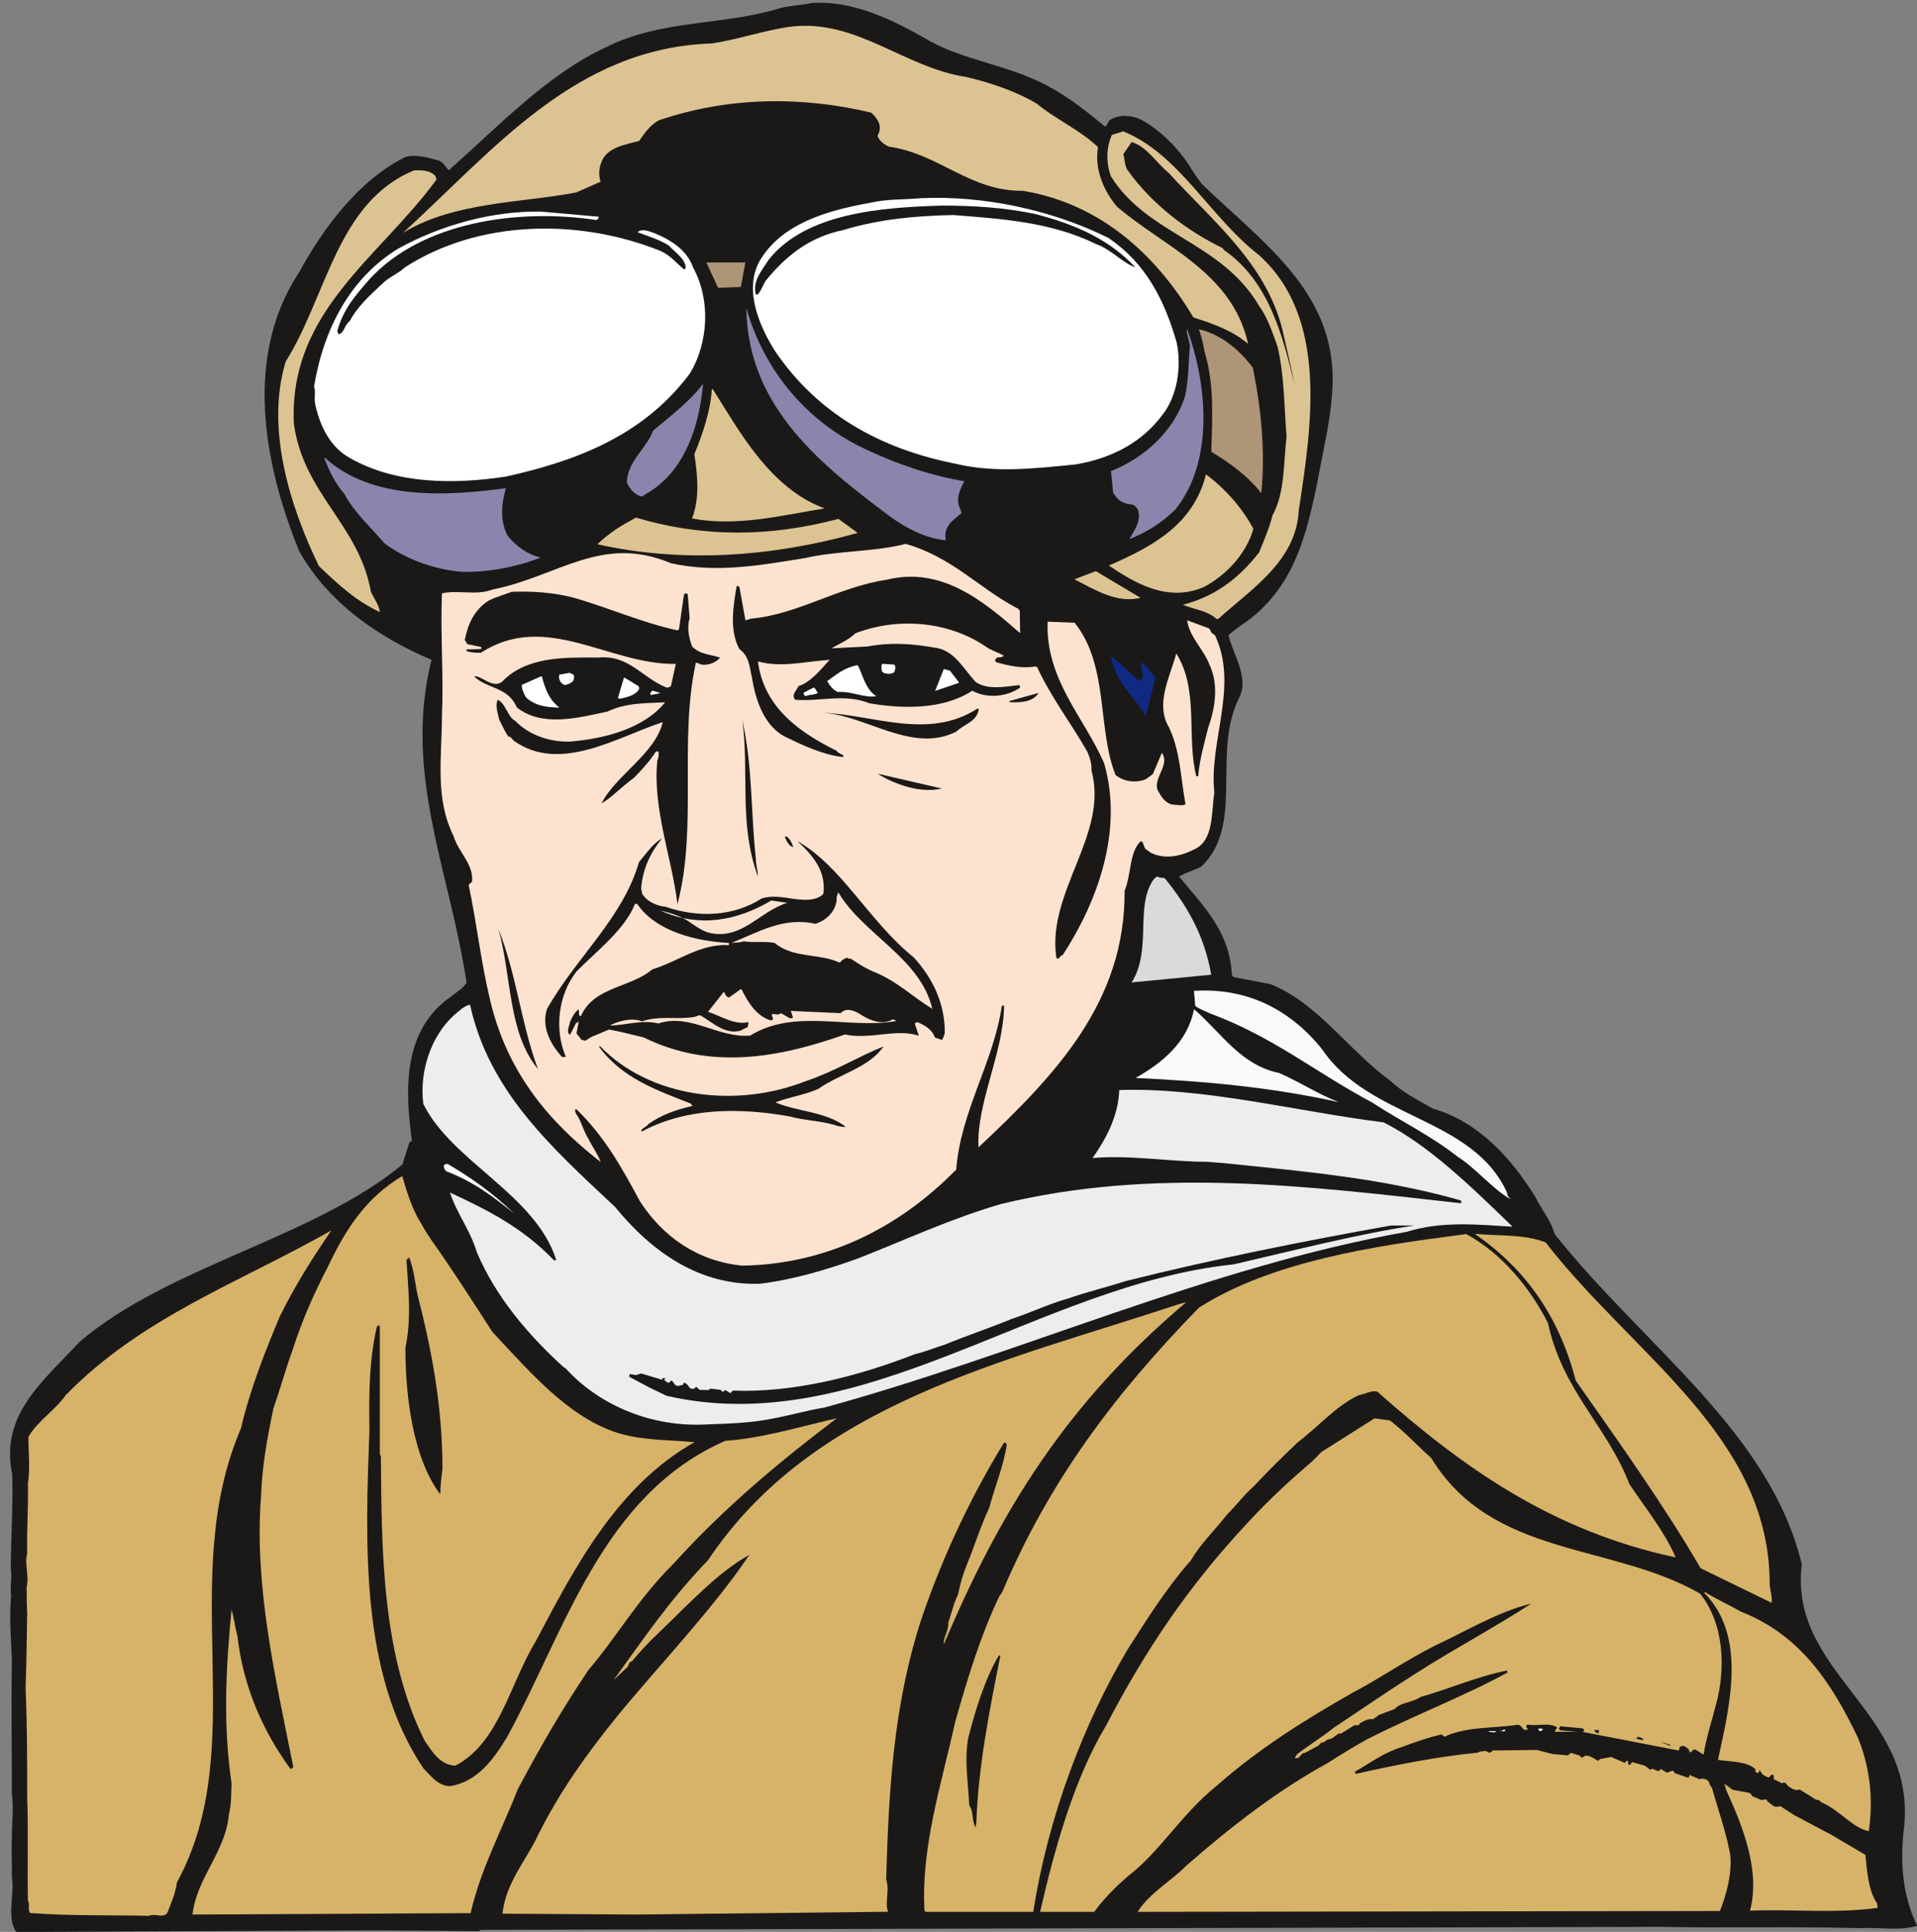
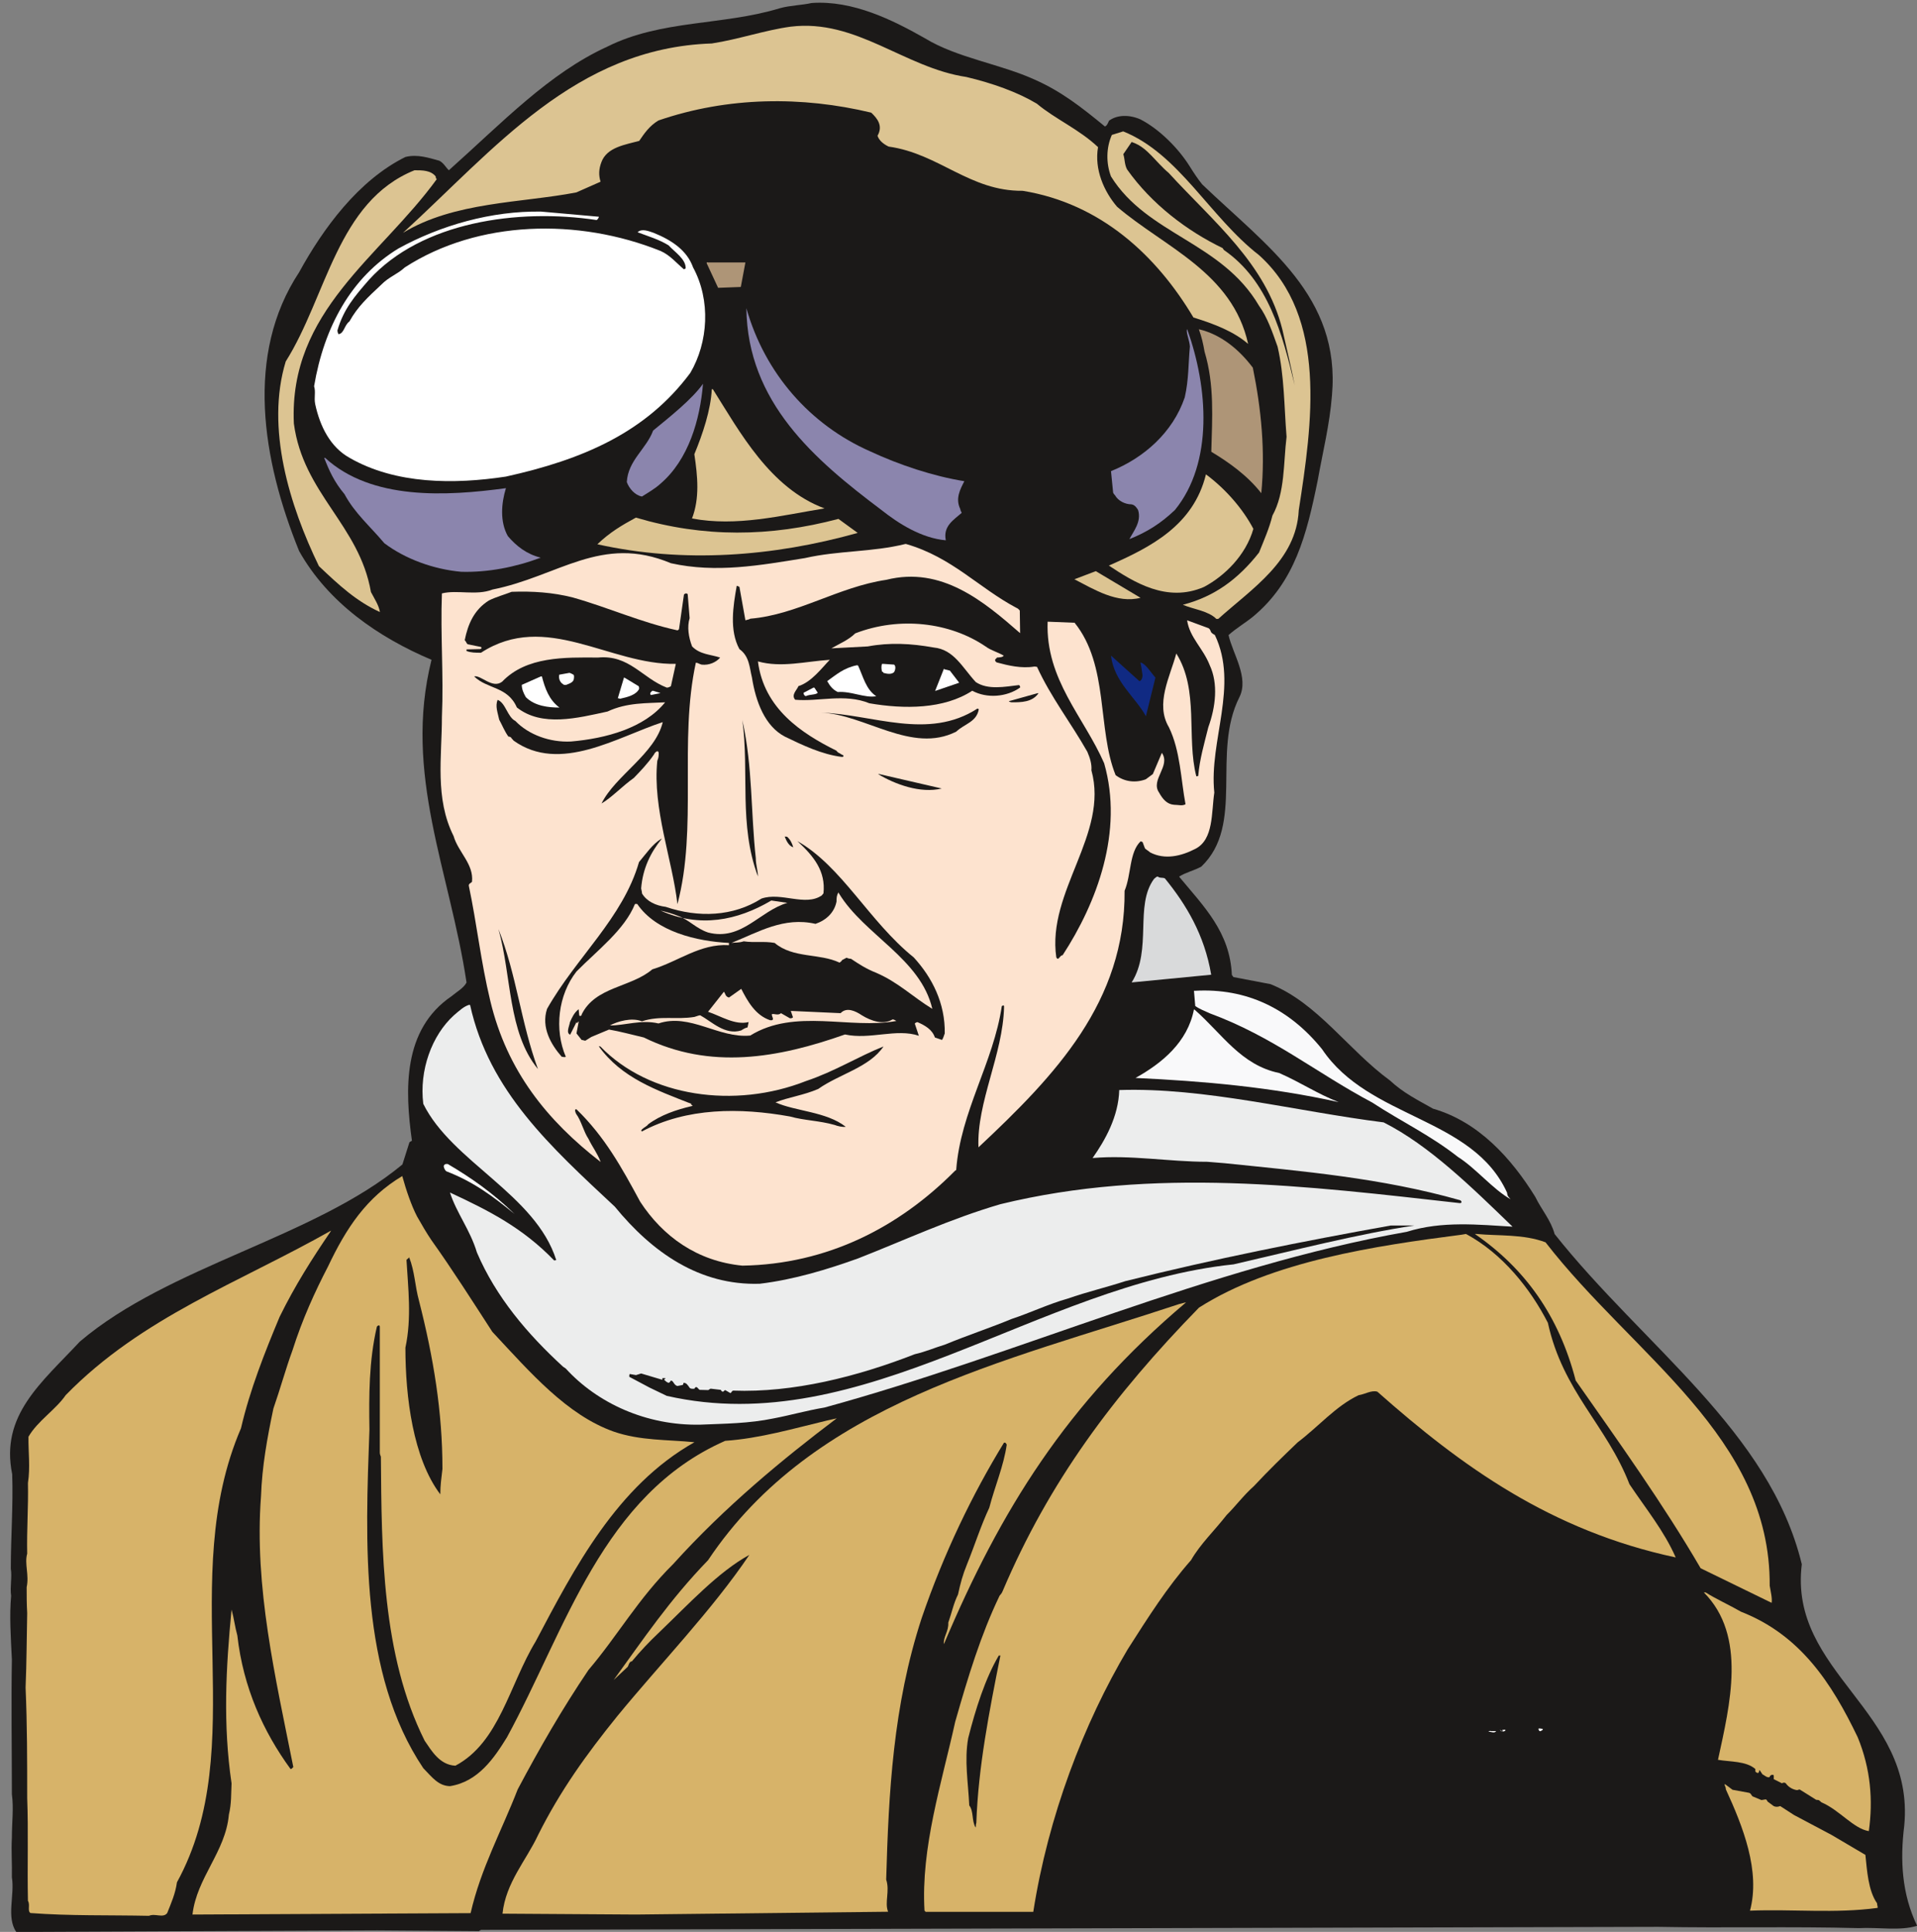
<svg xmlns="http://www.w3.org/2000/svg" xml:space="preserve" width="676.8" height="681.902" fill-rule="evenodd" stroke-linejoin="round" stroke-width="28.222" preserveAspectRatio="xMidYMid" version="1.2" viewBox="0 0 17907 18042">
  <rect x="0" y="0" width="17907" height="18042" fill="#808080" stroke="none" />
  <defs class="ClipPathGroup">
    <clipPath id="a" clipPathUnits="userSpaceOnUse">
      <path d="M0 0h17907v18042H0z" />
    </clipPath>
  </defs>
  <g class="SlideGroup">
    <g class="Slide" clip-path="url(#a)">
      <g class="Page">
        <g class="com.sun.star.drawing.ClosedBezierShape">
          <path fill="none" d="M94 25h17816v18019H94z" class="BoundingBox" />
          <path fill="#1B1918" d="M7582 28c386-27 759 160 1059 330 299 183 704 239 1027 387 246 109 434 256 653 436 17-5 28-28 38-53 76-58 193-58 294-13 173 89 351 265 458 435 38 61 76 119 119 172 605 580 1295 1044 1212 1971-21 272-87 534-133 793-104 513-215 947-601 1270-77 63-158 109-232 175 38 173 193 396 102 579-264 521 53 1192-356 1583-68 38-144 53-208 94 234 282 475 518 493 918 7 10 15 20 15 20l346 66c439 175 726 615 1115 899 129 120 261 183 403 264 425 122 732 463 955 823 59 122 145 216 181 348 833 1049 2009 1842 2309 3084-125 1013 1059 1366 957 2441-40 322-23 637 120 935-158 50-366 12-544 22-627-17-1252 0-1874-12l-10997 28c-3 5-15 5-18 12l-952-7-3371 15c-95-140-13-343-41-511 3-132-7-243 0-370 0-148 18-270 0-407 0-424-7-843 0-1257-10-208-24-407-7-594-12-87 10-173-3-254 0-298 23-590 13-882-113-551 272-853 632-1239 834-709 2185-968 3013-1654l66-208c8-3 13-10 23-13-66-475-89-1039 371-1351 48-41 111-74 139-127-155-1038-594-1947-327-3014-496-210-966-533-1237-1016-346-853-506-1836 0-2603 223-407 553-859 993-1077 112-28 218 8 317 35 41 21 61 64 89 89 501-447 935-906 1481-1155 505-252 1080-196 1610-358 102-28 206-28 298-49Z" />
        </g>
        <g class="com.sun.star.drawing.ClosedBezierShape">
          <path fill="none" d="M3764 240h7897v2974H3764z" class="BoundingBox" />
          <path fill="#DCC492" d="M7386 249c615-75 1062 384 1641 470 244 58 475 140 658 249 176 147 391 236 572 406-36 208 56 415 178 557 444 379 1077 613 1224 1281-132-115-313-186-511-247-343-576-863-1064-1595-1183-495 5-780-347-1252-413-48-23-89-56-104-101 53-92 0-161-59-216-646-155-1337-150-1987 73-86 51-135 125-180 191-127 35-302 58-353 198-26 68-26 124-8 183l-226 100c-511 99-1143 86-1620 378 850-775 1610-1728 2885-1769 249-38 495-124 737-157Z" />
        </g>
        <g class="com.sun.star.drawing.ClosedBezierShape">
          <path fill="none" d="M10344 1227h1898v4554h-1898z" class="BoundingBox" />
          <path fill="#DCC492" d="M10492 1227c522 210 806 797 1269 1156 643 579 496 1575 371 2381-22 473-437 732-752 1016h-18c-76-76-213-89-313-132 293-76 514-236 712-488 49-121 97-231 125-345 119-214 102-494 132-735-23-285-20-569-84-843-50-140-96-275-173-381-351-598-1043-662-1383-1208-47-124-45-269 8-388l106-33Z" />
        </g>
        <g class="com.sun.star.drawing.ClosedBezierShape">
          <path fill="none" d="M10493 1326h1602v2273h-1602z" class="BoundingBox" />
          <path fill="#1B1918" d="M10584 1331c135 48 211 182 333 284 417 456 907 844 1062 1463 38 172 82 348 115 520-115-482-249-979-661-1263-10-13-12-18-12-18-332-160-664-411-893-735-25-48-20-96-35-142l78-114 13 5Z" />
        </g>
        <g class="com.sun.star.drawing.ClosedBezierShape">
          <path fill="none" d="M2599 1590h1482v4127H2599z" class="BoundingBox" />
          <path fill="#DCC492" d="M3872 1590c73 0 152 0 198 58 0 10 2 20 10 25-529 729-1383 1231-1335 2282 87 656 611 946 720 1574 33 63 74 124 84 187-220-101-377-246-570-429-274-564-499-1291-310-1911 384-609 480-1494 1203-1786Z" />
        </g>
        <g class="com.sun.star.drawing.ClosedBezierShape">
          <path fill="none" d="M7033 1848h3978v2536H7033z" class="BoundingBox" />
-           <path fill="#FFF" d="M8601 1851c579-27 1222 107 1753 371 341 231 521 567 638 979 48 236 0 505-132 671-193 262-480 409-810 465-377 38-756 82-1119-5-719-142-1294-472-1687-1047-145-226-299-572-150-845 203-348 619-472 1034-546 168-38 320-28 473-43Z" />
        </g>
        <g class="com.sun.star.drawing.ClosedBezierShape">
          <path fill="none" d="M7053 1920h3555v834H7053z" class="BoundingBox" />
          <path fill="#1B1918" d="M8799 1920c285 0 579 17 869 78 382 99 692 237 938 499-122-43-226-168-368-218-422-207-883-235-1335-271-353 8-688 38-1029 141-315 66-531 239-724 476-26 46-38 81-64 117-2 2-7 10-25 10-37-127 63-235 119-326 351-443 1071-489 1619-506Z" />
        </g>
        <g class="com.sun.star.drawing.ClosedBezierShape">
-           <path fill="none" d="M2934 1976h3655v2519H2934z" class="BoundingBox" />
+           <path fill="none" d="M2934 1976v2519H2934z" class="BoundingBox" />
          <path fill="#FFF" d="m5053 1976 541 48c0 10-10 23-20 31-737-111-1636 17-2127 558-133 153-237 272-295 473 0 10 5 28 10 35 53-7 53-83 102-119 76-137 170-224 294-340 77-79 150-97 224-165 684-442 1619-463 2389-153 87 38 150 114 216 170 0 0 8 0 18-7 3-87-99-150-160-216-91-56-190-84-289-122 38-38 104-10 149 5 171 69 313 165 369 323 167 307 142 701-26 986-416 559-1009 810-1723 968-482 73-1027 73-1459-175-180-100-277-293-322-503-12-64 7-112-10-166 93-554 347-1017 787-1286 397-218 870-352 1332-345Z" />
        </g>
        <g class="com.sun.star.drawing.ClosedBezierShape">
          <path fill="none" d="M6601 2449h363v240h-363z" class="BoundingBox" />
          <path fill="#AE9577" d="M6613 2451h350l-43 229-212 8-107-230s0-14 12-7Z" />
        </g>
        <g class="com.sun.star.drawing.ClosedBezierShape">
          <path fill="none" d="M6971 2878h2038v2169H6971z" class="BoundingBox" />
          <path fill="#8B85AD" d="M6972 2878c172 608 595 1090 1156 1337 272 127 593 233 880 279-38 75-86 161-38 260 2 18 10 23 13 36-71 63-176 122-148 256-226-20-440-155-600-282-627-471-1253-1007-1263-1886Z" />
        </g>
        <g class="com.sun.star.drawing.ClosedBezierShape">
          <path fill="none" d="M10377 3076h866v1960h-866z" class="BoundingBox" />
          <path fill="#8B85AD" d="M11090 3076c195 541 246 1245-115 1687-134 127-260 206-425 272 38-74 115-163 81-272-10-15-27-48-63-53-58 0-124-33-152-84-11-10-18-25-18-25l-20-201c304-122 577-359 689-689 38-166 33-315 48-475-5-64-35-122-28-160h3Z" />
        </g>
        <g class="com.sun.star.drawing.ClosedBezierShape">
          <path fill="none" d="M11199 3076h599v1531h-599z" class="BoundingBox" />
          <path fill="#AE9577" d="M11204 3076c199 48 369 185 499 358 79 388 117 780 79 1172-132-168-306-290-467-387 8-312 31-623-63-935-13-76-28-140-53-208h5Z" />
        </g>
        <g class="com.sun.star.drawing.ClosedBezierShape">
          <path fill="none" d="M5855 3584h713v1054h-713z" class="BoundingBox" />
          <path fill="#8B85AD" d="M6567 3584c-28 336-135 709-398 934-55 50-114 81-172 119-64-10-120-74-142-135 12-204 182-308 246-481 151-124 362-290 466-437Z" />
        </g>
        <g class="com.sun.star.drawing.ClosedBezierShape">
          <path fill="none" d="M6464 3635h1239v1236H6464z" class="BoundingBox" />
          <path fill="#DCC492" d="M6659 3635c250 396 534 925 1043 1113-404 66-821 173-1238 94 73-188 53-394 22-600 79-191 153-412 163-607h10Z" />
        </g>
        <g class="com.sun.star.drawing.ClosedBezierShape">
          <path fill="none" d="M3027 4275h2025v1067H3027z" class="BoundingBox" />
          <path fill="#8B85AD" d="M3038 4277c434 396 1128 358 1688 282-43 140-58 313 18 448 81 94 175 168 307 201-236 89-495 139-742 132-259-23-524-120-719-267-136-162-275-278-372-458-94-112-142-216-190-340l10 2Z" />
        </g>
        <g class="com.sun.star.drawing.ClosedBezierShape">
          <path fill="none" d="M10358 4430h1351v1107h-1351z" class="BoundingBox" />
          <path fill="#DCC492" d="M11278 4440c174 132 331 311 430 499-71 248-269 440-460 542-348 152-659-46-890-199 389-171 790-374 907-852l13 10Z" />
        </g>
        <g class="com.sun.star.drawing.ClosedBezierShape">
          <path fill="none" d="M5580 4834h2433v354H5580z" class="BoundingBox" />
          <path fill="#DCC492" d="M5940 4834c634 188 1253 181 1892 12l180 131c-793 222-1626 285-2432 106 116-111 226-176 360-249Z" />
        </g>
        <g class="com.sun.star.drawing.ClosedBezierShape">
          <path fill="none" d="M4115 5079h7323v6742H4115z" class="BoundingBox" />
          <path fill="#FDE3CF" d="M8469 5082c425 124 671 406 1024 594 10 3 23 13 33 26l3 211c-338-295-732-628-1250-498-447 66-833 327-1270 363-15 10-33 10-46 15l-56-312c-7-3-18-10-25-10-33 185-71 416 25 591 94 67 94 173 117 265 36 228 122 455 307 552 163 79 346 167 534 190 15 0 18-10 10-17-5 0-23-11-33-18-10-3-23-13-28-23-330-163-678-395-734-834 218 61 442 0 671-15-74 76-171 208-293 246-12 35-71 81-30 127 218 20 462-61 693 33 326 56 696 56 961-117 137 74 322 59 447-30 0-8 0-18-11-23-129 15-289 48-403-28-125-135-204-305-394-323-211-38-412-48-615-10l-340 18c71-41 162-79 223-140 414-160 884-104 1217 122 51 38 114 53 170 86-10 16-38 16-63 18-5 8-11 10-18 21 0 10 7 22 18 25 104 28 228 58 349 38 2 0 12 0 25 3 130 284 315 520 470 793 25 58 43 117 38 173 165 597-417 1130-328 1747 21 38 31-20 59-20 320-490 571-1156 388-1793-188-431-548-781-528-1322l252 10c322 399 210 994 383 1423 84 64 188 74 282 39l66-49 84-198c86 122-109 252-26 371 34 61 74 109 140 114 41 0 76 13 107-5-43-228-48-500-155-719-130-219 10-470 69-689 215 343 93 783 187 1147 8 0 13 0 18-5 13-155 56-300 94-453 69-191 94-407 13-580-61-157-188-259-211-419l201 74c10 8 15 15 20 30 5 16 25 26 38 33 226 473-56 987-5 1472-28 188-5 439-178 526-132 68-284 104-421 33-16-15-38-26-49-38l-22-59c-6-2-6-2-18-7-107 101-87 312-150 462 8 1036-645 1722-1365 2396-18-419 229-867 239-1311 0-16-3-18-21-8-78 528-386 986-426 1530 0 3-8 3-16 13-520 523-1188 868-1981 881-424-41-744-274-955-597-174-322-331-607-595-863-23-5-10 30-3 43 49 66 69 165 115 233 38 79 83 133 114 216-501-388-874-849-1031-1504-89-369-125-717-201-1077 0-21 18-21 30-36 18-165-129-277-172-427-177-353-109-739-109-1113 17-396-15-765 0-1153 142-36 322 23 472-36 615-122 1018-519 1667-246 424 94 831 20 1252-48 318-72 625-54 940-132l10 2Z" />
        </g>
        <g class="com.sun.star.drawing.ClosedBezierShape">
          <path fill="none" d="M10036 5334h619v264h-619z" class="BoundingBox" />
          <path fill="#DCC492" d="m10236 5334 418 249c-219 56-433-78-618-173l200-76Z" />
        </g>
        <g class="com.sun.star.drawing.ClosedBezierShape">
          <path fill="none" d="M4341 5525h2387v2920H4341z" class="BoundingBox" />
          <path fill="#1B1918" d="M4780 5527c193-7 383 5 571 53 339 96 631 231 977 307 2 0 12-5 15-12l46-323s10-8 15-10c10 0 20 2 20 10l18 221c-25 81-10 178 23 264 74 76 170 74 262 104-36 43-102 74-173 66-26-7-36-18-54-18-160 736 18 1539-172 2255-46-411-234-892-188-1339 13-28 13-53 13-74-6-35-39 0-44 15-56 82-129 158-188 219-111 79-203 180-302 239 127-259 501-463 572-760-422 137-959 483-1393 173-8-8-10-13-18-20-5-11-15-18-31-18-35-48-58-107-86-158-15-71-38-124-15-185 76 28 91 160 167 198 122 127 321 201 519 191 326-28 684-125 879-366-170 10-355 0-538 86-280 61-613 147-847-38-86-198-277-170-399-290 64-15 171 120 262 49 226-237 587-227 895-225 292-28 412 192 643 281 15 0 28-8 38-13l46-209c-618 12-1213-498-1820-104-53 0-92 0-135-16v-15l125-3c12 0 20-10 10-20l-125-25c-10-8-15-28-27-38 30-150 88-285 226-371 66-33 144-54 213-81Z" />
        </g>
        <g class="com.sun.star.drawing.ClosedBezierShape">
          <path fill="none" d="M10378 6124h417v566h-417z" class="BoundingBox" />
          <path fill="#102A83" d="m10385 6129 258 232c23-3 33-43 28-66-5-45-11-72-18-108 48 10 94 90 140 141l-89 361c-97-178-296-318-326-565l7 5Z" />
        </g>
        <g class="com.sun.star.drawing.ClosedBezierShape">
          <path fill="none" d="M8234 6200h131v94h-131z" class="BoundingBox" />
          <path fill="#FFF" d="m8252 6200 100 7c20 15 10 54 0 70-25 23-64 17-100 7 0-7-2-7-13-12-5-21-9-47 0-72h13Z" />
        </g>
        <g class="com.sun.star.drawing.ClosedBezierShape">
          <path fill="none" d="M7727 6213h459v294h-459z" class="BoundingBox" />
          <path fill="#FFF" d="M8015 6215c48 103 73 223 170 287-104 20-235-49-359-39-51-25-74-59-99-102 86-61 154-123 277-148l11 2Z" />
        </g>
        <g class="com.sun.star.drawing.PolyPolygonShape">
          <path fill="none" d="M8735 6245h226v209h-226z" class="BoundingBox" />
          <path fill="#FFF" d="m8824 6251 49 12 87 113-225 77 82-207 7 5Z" />
        </g>
        <g class="com.sun.star.drawing.ClosedBezierShape">
          <path fill="none" d="M5222 6284h142v114h-142z" class="BoundingBox" />
          <path fill="#FFF" d="M5319 6284c5 0 27 10 34 15 13 2 10 34 5 52-12 26-46 36-72 46-13 0-23 0-25-7-27-13-46-52-37-89l95-17Z" />
        </g>
        <g class="com.sun.star.drawing.ClosedBezierShape">
          <path fill="none" d="M4874 6317h354v292h-354z" class="BoundingBox" />
          <path fill="#FFF" d="M5052 6317h10c28 110 67 220 164 291-100 0-230-13-314-97-23-39-38-77-38-115l178-79Z" />
        </g>
        <g class="com.sun.star.drawing.ClosedBezierShape">
          <path fill="none" d="M5771 6327h200v200h-200z" class="BoundingBox" />
          <path fill="#FFF" d="m5839 6332 126 76c5 5 5 15 5 26-28 56-106 76-179 92-10-5-20-5-20-5l58-194 10 5Z" />
        </g>
        <g class="com.sun.star.drawing.ClosedBezierShape">
          <path fill="none" d="M7506 6421h134v81h-134z" class="BoundingBox" />
          <path fill="#FFF" d="m7608 6423 31 47c-21 21-73 13-111 31-15-2-22-18-22-31l94-49 8 2Z" />
        </g>
        <g class="com.sun.star.drawing.ClosedBezierShape">
          <path fill="none" d="M6073 6452h98v40h-98z" class="BoundingBox" />
          <path fill="#FFF" d="m6103 6452 67 21-90 18c-14-16 0-29 13-39h10Z" />
        </g>
        <g class="com.sun.star.drawing.ClosedBezierShape">
          <path fill="none" d="M9423 6473h279v87h-279z" class="BoundingBox" />
          <path fill="#1B1918" d="M9691 6474h10c-58 85-163 85-251 85-20-2-27-10-27-10l268-75Z" />
        </g>
        <g class="com.sun.star.drawing.ClosedBezierShape">
          <path fill="none" d="M7666 6617h1478v281H7666z" class="BoundingBox" />
          <path fill="#1B1918" d="m9141 6622 2 2c-20 119-134 136-211 209-417 210-851-163-1266-178 483 15 1004 262 1465-38l10 5Z" />
        </g>
        <g class="com.sun.star.drawing.ClosedBezierShape">
          <path fill="none" d="M6934 6721h147v1465h-147z" class="BoundingBox" />
          <path fill="#1B1918" d="M6936 6733c95 429 77 855 124 1281 0 64 20 117 20 171-181-486-79-969-146-1464l2 12Z" />
        </g>
        <g class="com.sun.star.drawing.ClosedBezierShape">
          <path fill="none" d="M8202 7228h596v151h-596z" class="BoundingBox" />
          <path fill="#1B1918" d="m8212 7229 585 135c-198 48-435-38-595-135h10Z" />
        </g>
        <g class="com.sun.star.drawing.ClosedBezierShape">
          <path fill="none" d="M7330 7813h81v101h-81z" class="BoundingBox" />
          <path fill="#1B1918" d="m7342 7813 11 2c28 25 45 57 57 98-41-13-63-57-80-100h12Z" />
        </g>
        <g class="com.sun.star.drawing.ClosedBezierShape">
          <path fill="none" d="M5093 7833h3734v2044H5093z" class="BoundingBox" />
          <path fill="#1B1918" d="M6180 7835c-100 124-176 272-191 462 3 21 8 31 8 47 45 76 132 114 221 125 307 104 630 91 895-77 185-64 409 77 564-30 5-8 15-18 15-18 23-209-92-349-244-489 417 237 668 748 1087 1086 173 188 295 430 290 710-8 22-16 50-26 61l-66-23c-25-74-91-112-162-143-8 0-16 3-26 13l38 114c-210-71-454 39-690-12-625 221-1259 333-1879 28-119-28-221-56-325-74l-165 69-56 35c-10 0-25-7-35-7l-48-61 20-105c-5-25-10 28-20 0l-59 117c-41-17-8-78-2-117 20-45 38-86 81-121l5 50c0 26 28 8 23 0 127-262 462-252 660-422 244-74 447-242 716-226v-21c-299-15-680-104-856-363-10-2-12-2-22 0-97 241-351 432-546 630-171 218-209 540-100 796-12 8-25 0-38 0-99-112-194-274-137-447 272-481 709-849 859-1371 73-86 122-163 208-218l3 2Z" />
        </g>
        <g class="com.sun.star.drawing.ClosedBezierShape">
          <path fill="none" d="M10571 8186h744v990h-744z" class="BoundingBox" />
          <path fill="#D9DADB" d="M10815 8186c18 17 44 7 66 17 199 244 370 527 433 900l-743 72c194-308 25-718 209-967 15-12 23-22 35-22Z" />
        </g>
        <g class="com.sun.star.drawing.ClosedBezierShape">
          <path fill="none" d="M6833 8334h1877v1089H6833z" class="BoundingBox" />
          <path fill="#FDE3CF" d="M7837 8344c236 388 763 608 872 1078-183-112-317-247-522-336-96-38-162-81-238-132-11 0-26-2-41-10l-43 23c-3 10-10 13-23 23-186-89-434-38-606-184-101-18-190 0-289-15-41 15-87 10-114 15 254-102 488-246 785-178 102-35 176-107 196-208 0-36 2-59 18-86l5 10Z" />
        </g>
        <g class="com.sun.star.drawing.ClosedBezierShape">
          <path fill="none" d="M6170 8410h1186v315H6170z" class="BoundingBox" />
          <path fill="#FDE3CF" d="m7205 8410 150 22c-259 75-428 358-740 277-114-38-174-116-278-154-56-23-112-38-167-51 366 164 717 94 1035-94Z" />
        </g>
        <g class="com.sun.star.drawing.ClosedBezierShape">
          <path fill="none" d="M4656 8677h370v1308h-370z" class="BoundingBox" />
          <path fill="#1B1918" d="M4656 8677c170 427 209 872 369 1307-283-344-245-870-369-1307Z" />
        </g>
        <g class="com.sun.star.drawing.ClosedBezierShape">
          <path fill="none" d="M5697 9235h2678v440H5697z" class="BoundingBox" />
          <path fill="#FDE3CF" d="M6924 9235c59 115 132 247 270 293h17c21-8 0-31-2-54 13-15 58 16 86-12l84 48c8 0 23 0 28-10l-20-59 465 21c56-59 138-21 199 20 86 53 200 92 287 38 10 0 25 8 35 15-434 80-946-122-1365 136-297 28-561-212-857-113-160-38-312 19-454 19 71-39 205-77 299-39 170-56 323-13 491-41 26-7 39-15 54-15 104 56 231 189 383 141 23-16 46-26 59-28l10-50c-127 32-257-55-379-96l148-187c15 16 12 46 48 54l114-81Z" />
        </g>
        <g class="com.sun.star.drawing.ClosedBezierShape">
          <path fill="none" d="M11152 9251h2960v1951h-2960z" class="BoundingBox" />
          <path fill="#F9F9FA" d="M11163 9253c482-27 882 168 1187 546 439 654 1405 629 1728 1340 3 35 13 38 33 61-165-92-325-290-493-396-260-204-526-328-801-508-521-276-924-614-1515-832-50-23-99-41-137-69l-12-142h10Z" />
        </g>
        <g class="com.sun.star.drawing.ClosedBezierShape">
          <path fill="none" d="M3947 9385h10184v3922H3947z" class="BoundingBox" />
          <path fill="#ECEDED" d="M4379 9385h12c178 807 757 1328 1352 1884 350 428 793 738 1354 720 320-38 635-135 917-236 435-170 859-369 1331-507 1435-350 2864-170 4291-10 31 0 10-28 0-28-736-208-1465-269-2198-345l-160-13c-358 0-719-66-1072-35 117-166 242-387 249-635 798-26 1645 198 2470 302 427 216 821 604 1204 974-312-18-658-56-988 48-1842 325-3626 1145-5439 1641-168 28-315 71-473 101-236 49-457 49-688 59-504 10-961-201-1256-524-15-10-25-17-25-17-333-305-627-651-805-1067-64-213-188-364-252-560 366 170 681 331 973 634 0 0 10 0 20-3-193-613-975-918-1242-1459-39-312 79-640 287-828 54-46 89-79 138-96Z" />
        </g>
        <g class="com.sun.star.drawing.ClosedBezierShape">
          <path fill="none" d="M10607 9426h1899v868h-1899z" class="BoundingBox" />
          <path fill="#F9F9FA" d="M11163 9433c256 226 430 514 786 588 198 86 358 195 556 272-630-140-1258-196-1898-226 243-135 487-332 546-641l10 7Z" />
        </g>
        <g class="com.sun.star.drawing.ClosedBezierShape">
          <path fill="none" d="M5593 9771h2661v797H5593z" class="BoundingBox" />
          <path fill="#1B1918" d="M5608 9773c457 473 1257 585 1921 323 267-89 488-229 724-323-132 196-412 257-610 397-137 59-274 76-399 125 186 84 475 86 656 228-26 5-74-5-104-17-143-41-282-41-417-79-466-84-966-84-1383 140-25-18 46-44 59-67 114-86 264-137 406-170 28-5-25-15 0-20-330-130-655-242-868-539l15 2Z" />
        </g>
        <g class="com.sun.star.drawing.ClosedBezierShape">
          <path fill="none" d="M4145 10871h662v467h-662z" class="BoundingBox" />
          <path fill="#FFF" d="M4183 10871c213 125 417 267 623 466-198-161-377-298-636-398-10-5-25-30-25-51 5-10 10-15 20-17h18Z" />
        </g>
        <g class="com.sun.star.drawing.ClosedBezierShape">
          <path fill="none" d="M1797 10983h6020v6898H1797z" class="BoundingBox" />
          <path fill="#D7B369" d="M3758 10985c36 130 84 272 138 376 48 84 86 150 134 221 201 282 386 574 569 856 357 383 697 777 1134 932 249 86 505 74 754 99-726 409-1122 1177-1483 1860-247 407-339 943-750 1161-148-7-224-142-287-233-402-803-402-1781-409-2651 0-7-10-20-10-38v-1176c0-28-28-7-28 0-74 320-74 643-69 960-38 1047-91 2277 503 3161 86 89 142 165 249 168 264-41 414-264 533-457 550-1009 890-2262 2038-2768 323-22 643-116 953-190 38-8 61-13 89-20-501 378-1044 825-1527 1360-330 327-518 668-792 990-247 366-455 727-661 1115-151 389-344 737-440 1156l-2598 13c40-346 309-585 340-933 25-106 20-190 25-292-81-548-53-1079 0-1623 23 82 31 160 54 242 55 487 243 899 497 1247 13 0 18-13 26-18-168-841-366-1684-302-2528 10-282 58-546 116-821 64-183 115-371 178-543 94-295 209-546 333-785 170-358 358-643 693-843v2Z" />
        </g>
        <g class="com.sun.star.drawing.ClosedBezierShape">
          <path fill="none" d="M5878 11445h7335v1668H5878z" class="BoundingBox" />
          <path fill="#1B1918" d="M12992 11445h220c-523 78-1137 236-1689 363-1832 190-3455 1647-5295 1228l-160-77-190-101c0-10 0-21 5-26l58 10 48-15 198 59v-16h26c15 6-26 11 0 23 2 5 12 13 30 21 13 0 21-16 23-21 26 0 26 41 61 51l51-10s7-10 7-20c28 0 39 22 56 45 5 10 23 13 46 10 3-7 5-10 13-15 18 0 18 15 35 26l79 2c10 0 10-10 25-13l94 11c3 2 3 12 16 17 15 0 12-10 25-15l48 28c11-2 11-18 26-23 559 21 1156-129 1697-340 102-23 186-61 280-89 208-86 432-160 627-241 173-57 341-138 521-189 183-64 358-104 538-163 831-208 1660-373 2481-520Z" />
        </g>
        <g class="com.sun.star.drawing.ClosedBezierShape">
          <path fill="none" d="M239 11493h2854v6400H239z" class="BoundingBox" />
          <path fill="#D7B369" d="M3087 11503c-173 254-330 500-475 795-140 335-277 680-361 1041-608 1413 99 2970-598 4240-15 107-53 191-91 287-38 51-112 0-170 26-374-8-737 2-1108-26-30-22 0-76-23-114-7-328 5-643-7-960 0-351 0-688-15-1031 10-237 10-470 15-696-5-87-5-163-5-242 25-114-22-219 5-313-5-226 12-439 7-660 23-150 3-285 5-432 84-147 254-252 348-389 712-729 1622-1051 2478-1536l-5 10Z" />
        </g>
        <g class="com.sun.star.drawing.ClosedBezierShape">
          <path fill="none" d="M8632 11524h7023v6332H8632z" class="BoundingBox" />
          <path fill="#D7B369" d="m13653 11531 41-7c339 182 600 508 765 830 140 643 549 956 762 1507 153 229 323 435 432 684-1166-249-2000-851-2787-1548-56-16-112 23-175 33-214 102-371 290-569 440-143 137-267 257-409 409-97 86-176 193-254 269-117 150-247 272-333 422-224 254-399 531-592 833-412 694-743 1561-882 2452H8648c-7 0-2-7-12-10-35-589 160-1191 287-1766 122-427 239-811 414-1176 18-21 20-23 30-46 432-1016 1030-1822 1833-2645 683-435 1648-577 2453-681Z" />
        </g>
        <g class="com.sun.star.drawing.ClosedBezierShape">
          <path fill="none" d="M13776 11524h2776v3446h-2776z" class="BoundingBox" />
          <path fill="#D7B369" d="M13792 11524c211 20 437 0 645 78 821 1059 2104 1817 2094 3207 10 58 25 119 18 160l-663-323c-348-597-766-1181-1167-1753-158-610-478-1049-942-1369h15Z" />
        </g>
        <g class="com.sun.star.drawing.ClosedBezierShape">
          <path fill="none" d="M3787 11740h347v2217h-347z" class="BoundingBox" />
          <path fill="#1B1918" d="M3822 11742c53 135 53 264 92 406 135 530 219 1035 219 1570-10 86-20 152-20 238-255-337-326-910-326-1370 60-279 25-559 10-819 5-10 23-15 25-27v2Z" />
        </g>
        <g class="com.sun.star.drawing.ClosedBezierShape">
          <path fill="none" d="M4694 12164h6385v5717H4694z" class="BoundingBox" />
          <path fill="#D7B369" d="M11072 12164h6c-1113 939-1733 1943-2261 3191-8-66 46-120 41-201 35-99 48-176 91-263 23-106 43-182 86-287 69-170 127-355 206-523 53-203 135-391 163-589-5-10-10-23-26-18-294 480-561 1031-769 1639-267 818-308 1631-331 2441 36 105-17 214 18 300l-2355 26-1247-8c30-290 223-500 332-734 206-412 450-752 742-1113 411-500 884-988 1232-1504-292 160-564 457-849 730-83 78-172 172-248 264-26 2-31 38-39 51l-132 124c275-378 524-750 882-1119 985-1475 2764-1849 4400-2392l58-15Z" />
        </g>
        <g class="com.sun.star.drawing.ClosedBezierShape">
          <path fill="none" d="M9716 13246h6451v4610H9716z" class="BoundingBox" />
-           <path fill="#D7B369" d="m12840 13246 143 20c124 91 267 246 386 350 569 934 1682 791 2510 1266 223 272 246 694 149 1042-40 155-94 320-114 462l-76-46c-20-7-25 8-46 26-13 0-13-26-25-36-13-10-41-36-64-20-23 0-7 20-23 38l-904-175c5 0 13 0 20-5 0-11 0-18-10-26l-208-20c-5 2-10 10-15 20 0 8 5 15 15 18l155 13h-206c-5-16 13-23 18-41-71-48-180-10-269-25-33 0-15 38 0 43-8 7-23 0-36 7-20-15-25-38-58-50-224 35-478 15-686 111-13 0-13-12-33-20-124 30-254 74-366 117-173 53-298 150-440 231 0 10 0 13 10 20 382-86 758-160 1136-198 8-2 23-10 23-10l43-5c13 0 28 5 39 15 10 0 22 0 33-20l414-5 149 38 143 13c12-8 12-16 30-23l74 23c7 2 12 12 25 22l33-20c43-2 76 23 115 48 10 0 15-12 25-17l102-18 129 56c0-8 5-10 15-21 26 0 3 26 21 38 17 8 17-17 30-25l119 33 49 38c2 3 17-7 20-10l56 23c15 0 10-13 25-20l56 35 48-18c13 0 21 8 23 21l125 43c12 0 12-18 15-26l94 41c23-15 74 0 86 23 11 28 11 38 28 53 64 222 135 423 173 631 15 178-33 361-97 523l-5439 8c102-168 318-292 452-429 427-374 862-709 1324-961 134-87 249-155 363-219 430-221 905-401 1314-625v-20c-269 51-561 178-807 246-89 59-188 49-247 115l-151 56c-5 12-28 20-48 38-43-8-91 18-127 40-3 23-23 16-48 16l-125 78h-23l-61 44-40 12c-20 8-20 15-38 26-21-5-31 12-46 28l-130 71c-33-3-38 35-68 48h-23c-5-13 10-15 15-33 117-92 231-158 348-252 264-175 502-340 751-497 363-234 741-432 1092-661-320 79-610 259-897 391-282 143-509 303-773 442-455 259-874 521-1273 872-307 249-492 557-754 783-135 107-284 249-386 391h-505c134-589 322-1253 614-1736 363-696 760-1295 1334-1908 193-209 401-399 599-569l81-82 496-314Z" />
        </g>
        <g class="com.sun.star.drawing.ClosedBezierShape">
          <path fill="none" d="M15916 14872h1561v2230h-1561z" class="BoundingBox" />
          <path fill="#D7B369" d="M15933 14872c94 60 219 116 330 180 553 216 846 664 1090 1172 122 297 144 590 104 877-143-23-275-198-443-269-10-10-21-18-21-18-10-8-25 0-35-10l-147-92c-8 0-16 6-26 6-40-6-79-28-104-64-10-8-20-8-36 0l-76-38v-36c-12-12-38 0-38 16-23 10-48-16-68-26l-26-39c-5 0-2 16-13 27-10 0-25-6-27-17v-20c-87-76-235-66-349-86 111-513 272-1157-132-1563h17Z" />
        </g>
        <g class="com.sun.star.drawing.ClosedBezierShape">
          <path fill="none" d="M9028 15461h319v1607h-319z" class="BoundingBox" />
          <path fill="#1B1918" d="M9345 15461c-104 520-207 1042-225 1563-7 17-2 35-7 43-38-64-16-150-59-206-10-218-47-417-10-628 69-272 159-557 286-772h15Z" />
        </g>
        <g class="com.sun.star.drawing.ClosedBezierShape">
          <path fill="none" d="M14370 16142h44v28h-44z" class="BoundingBox" />
          <path fill="#FFF" d="M14378 16142c11 0 25 2 35 7-2 9-10 11-24 19-11 0-16-8-18-24l7-2Z" />
        </g>
        <g class="com.sun.star.drawing.ClosedBezierShape">
          <path fill="none" d="M14012 16154h53v22h-53z" class="BoundingBox" />
          <path fill="#FFF" d="M14032 16157c10 0 21-7 31 0 0 11-21 16-40 11-41-45 45 40 9-11Z" />
        </g>
        <g class="com.sun.star.drawing.ClosedBezierShape">
          <path fill="none" d="M14892 16157h46v30h-46z" class="BoundingBox" />
          <path fill="#1B1918" d="M14899 16157h34c5 11 5 16-2 29-22 0-32-13-39-29h7Z" />
        </g>
        <g class="com.sun.star.drawing.ClosedBezierShape">
          <path fill="none" d="M13901 16164h77v16h-77z" class="BoundingBox" />
          <path fill="#FFF" d="M13927 16167h49c-18 25-49 2-75 6 5 0 15-13 26-6Z" />
        </g>
        <g class="com.sun.star.drawing.ClosedBezierShape">
          <path fill="none" d="M15283 16222h73v29h-73z" class="BoundingBox" />
          <path fill="#1B1918" d="M15295 16223c21-4 39 5 60 22-21 10-47 0-72-11l12-11Z" />
        </g>
        <g class="com.sun.star.drawing.ClosedBezierShape">
          <path fill="none" d="M15517 16271h88v35h-88z" class="BoundingBox" />
          <path fill="#1B1918" d="m15527 16271 67 21s10 2 10 13l-87-34h10Z" />
        </g>
        <g class="com.sun.star.drawing.ClosedBezierShape">
          <path fill="none" d="M16110 16662h1431v1185h-1431z" class="BoundingBox" />
          <path fill="#D7B369" d="m16113 16662 71 53 153 28c20 5 20 20 33 33l84 35 43-7c2 7 13 10 13 20l58 43c15 8 38 10 61 0l130 84 349 185 317 187c15 140 25 333 109 452 0 20 8 33 5 43-396 54-793 10-1192 26 99-371-66-786-226-1134 3-21-19-41-8-48Z" />
        </g>
      </g>
    </g>
  </g>
</svg>